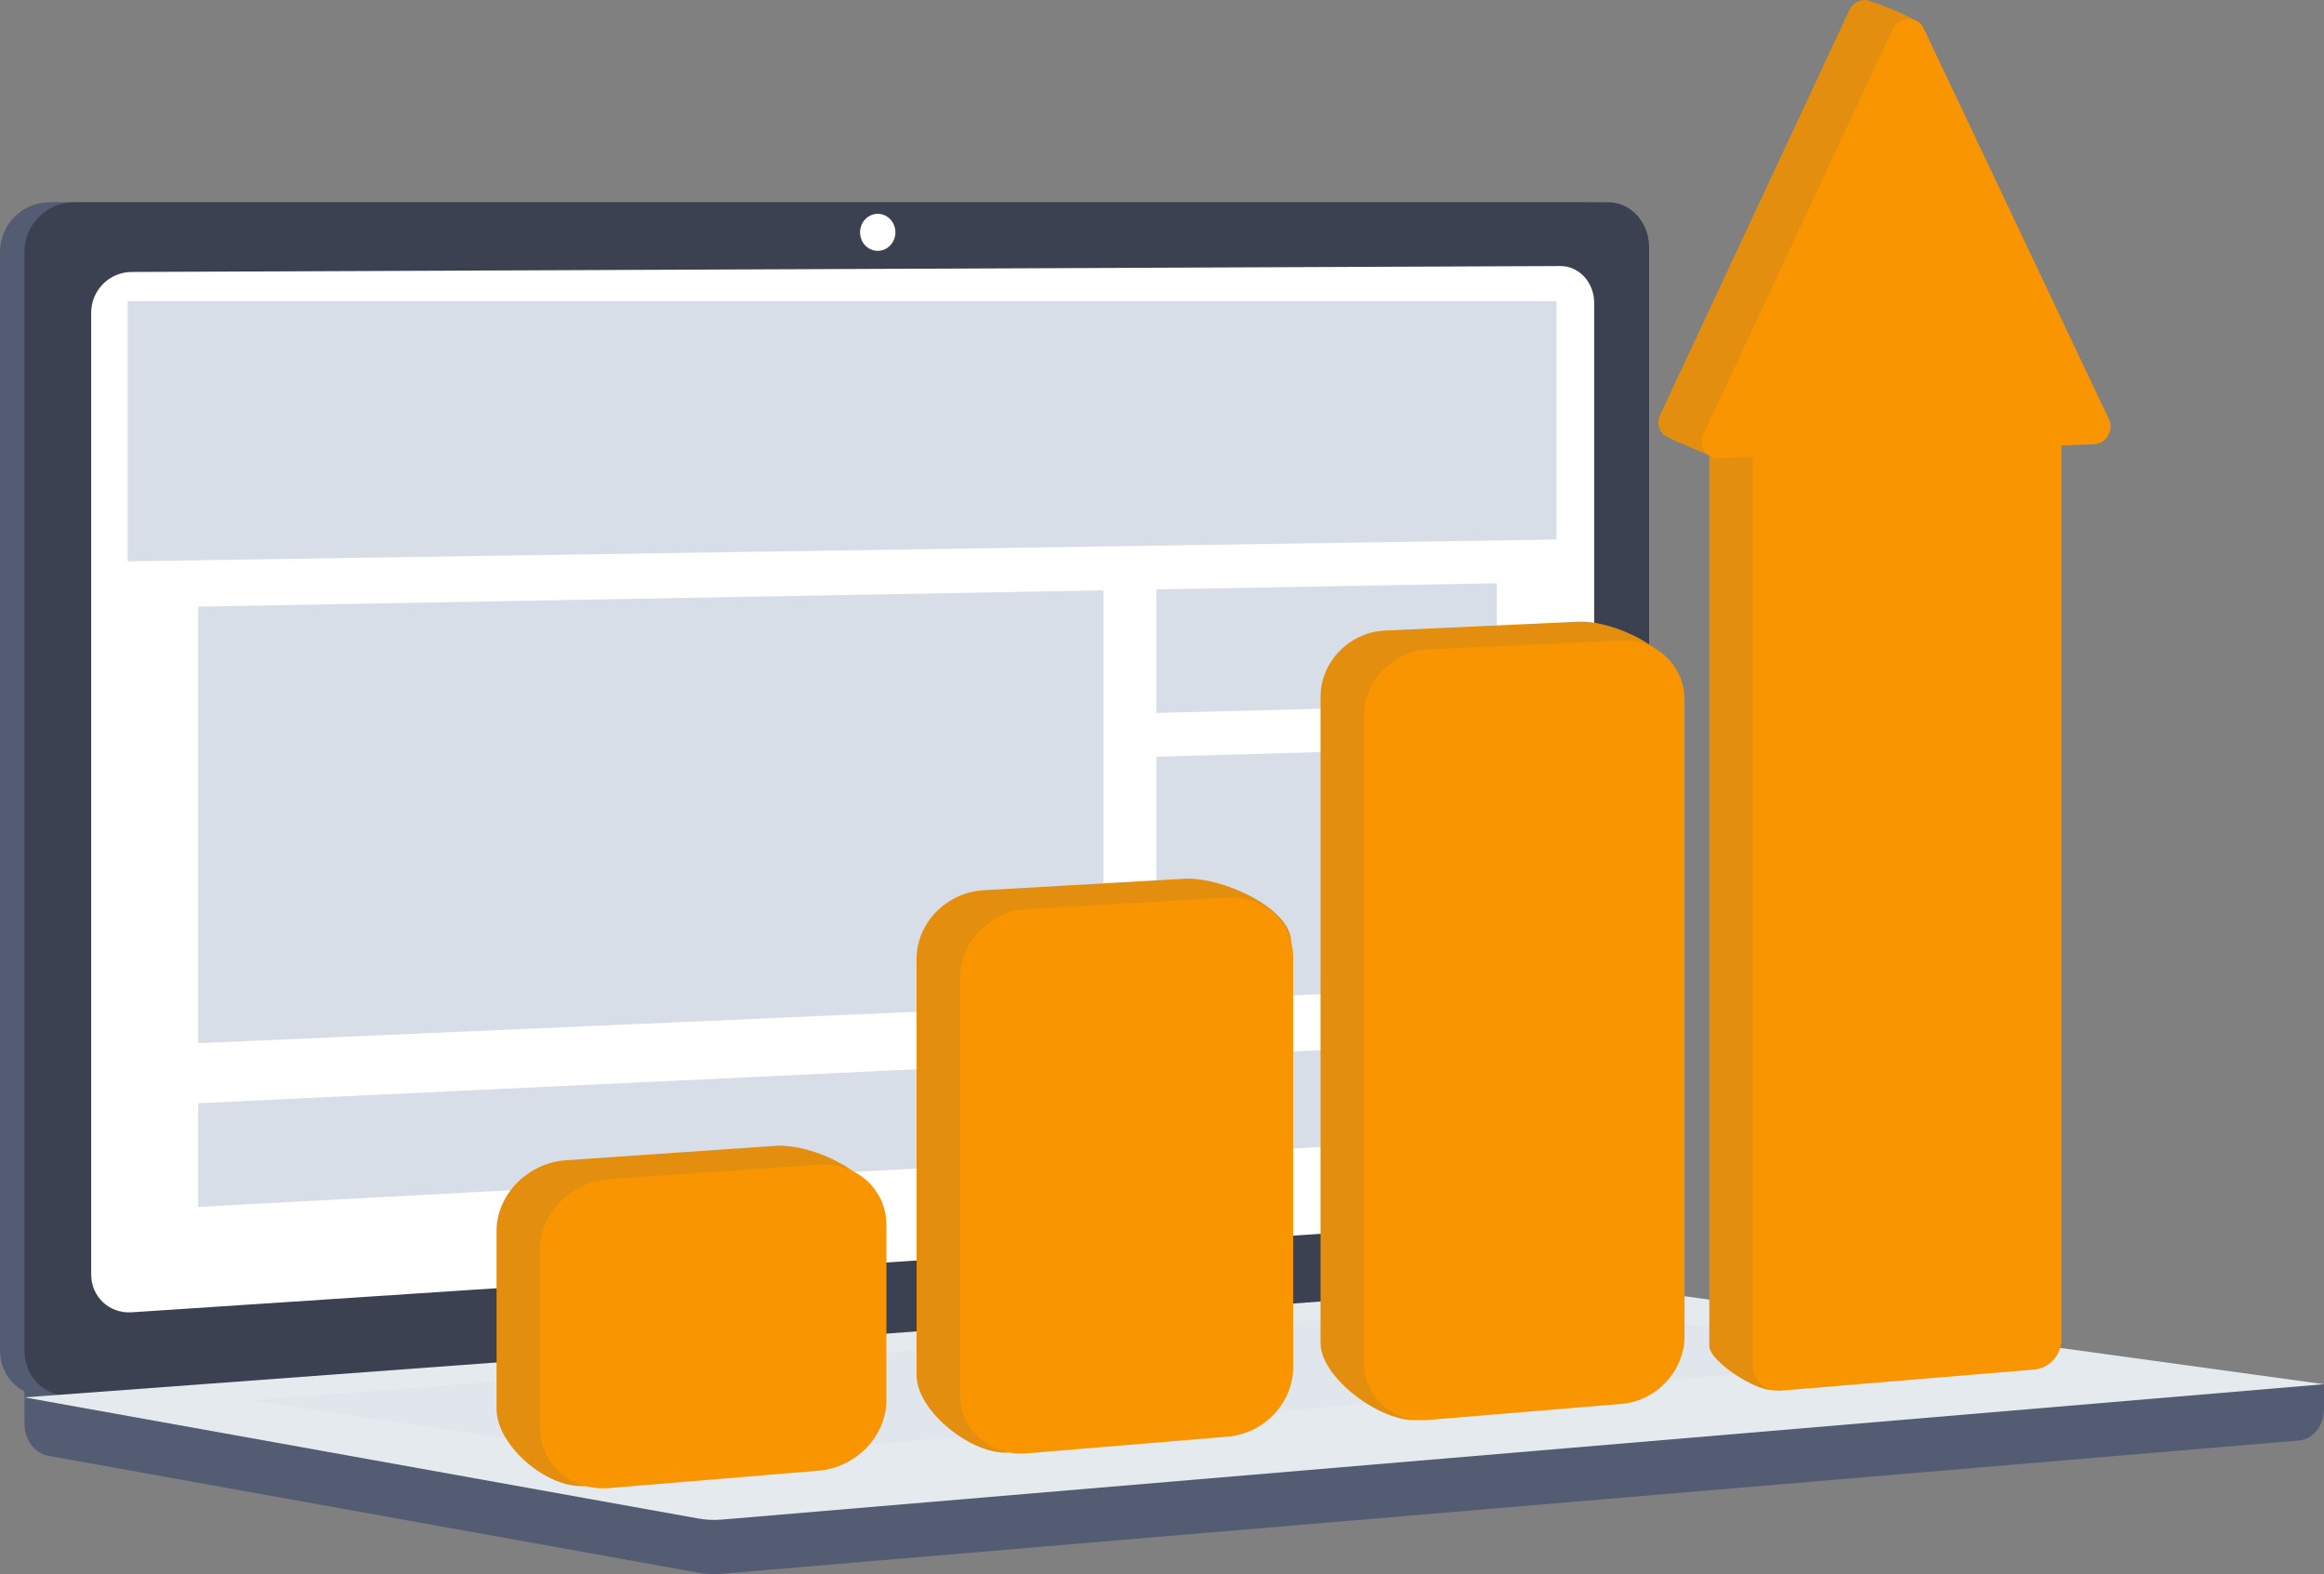
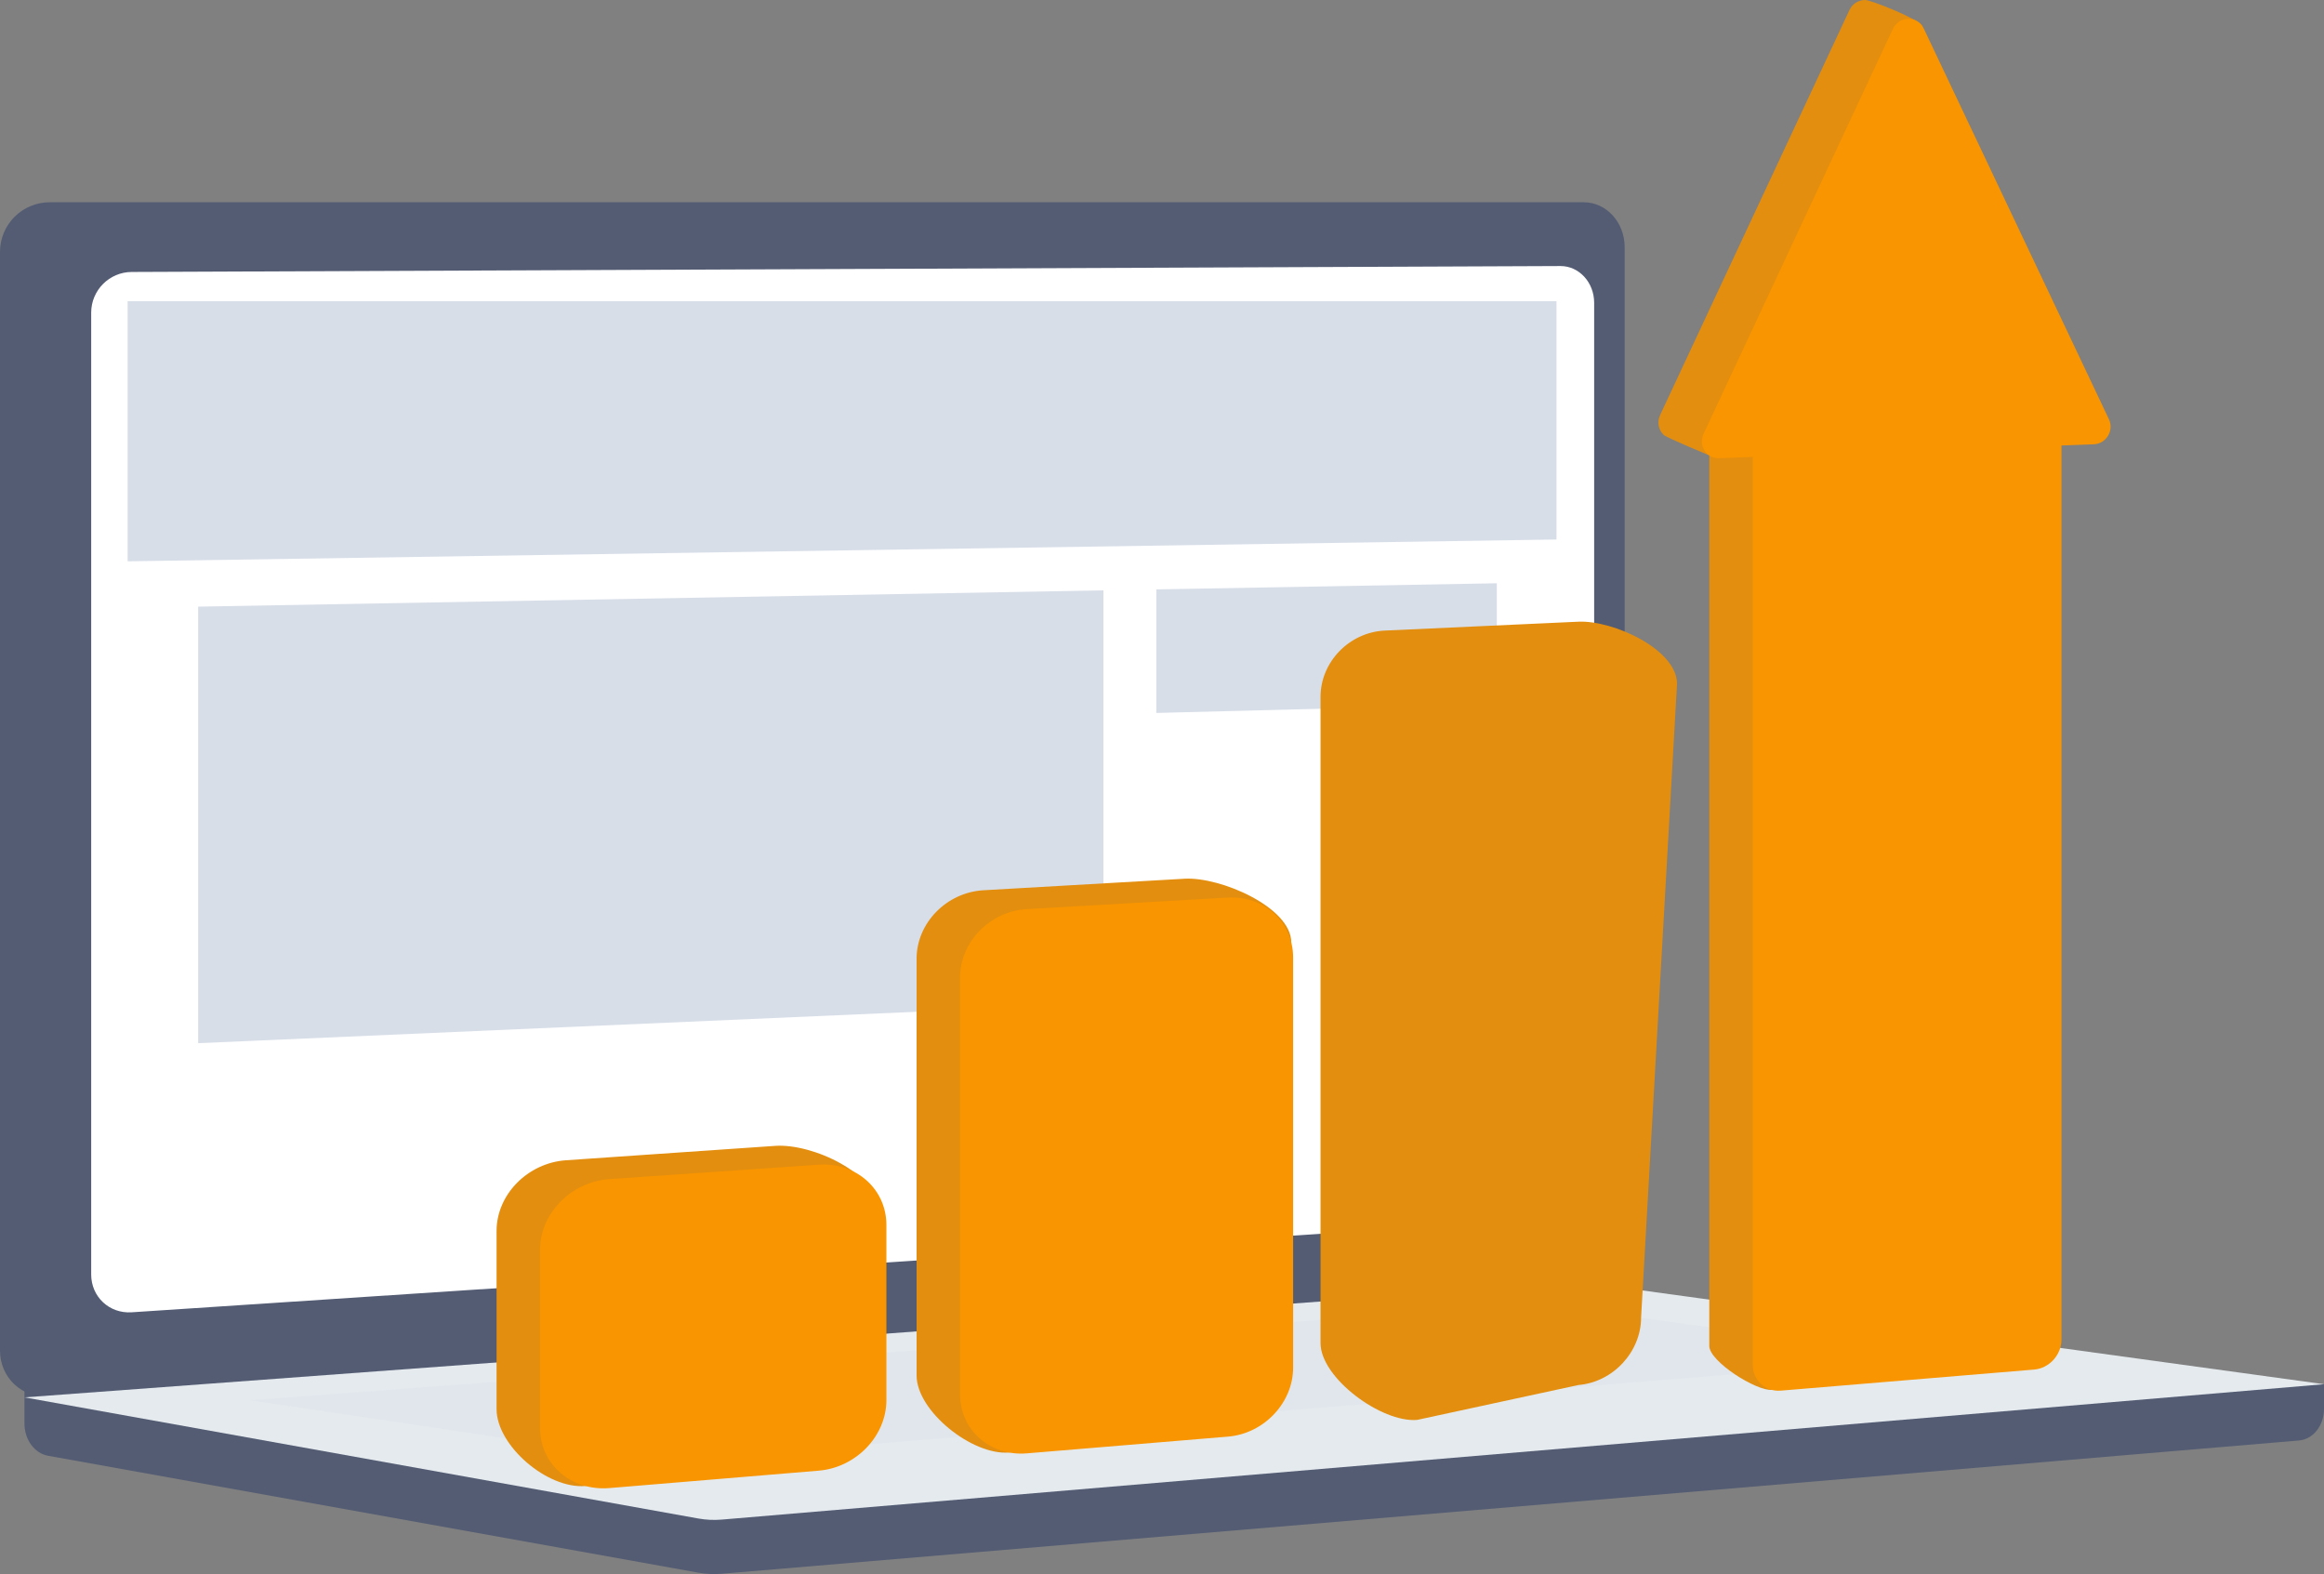
<svg xmlns="http://www.w3.org/2000/svg" width="347px" height="235px" viewBox="0 0 347 235" version="1.1">
  <rect x="0" y="0" width="347" height="235" fill="#808080" stroke="none" />
  <title>img-growth</title>
  <g id="Streaming-&amp;-CTV" stroke="none" stroke-width="1" fill="none" fill-rule="evenodd">
    <g id="9_sm" transform="translate(-14, -168)">
      <g id="img-growth" transform="translate(14, 168)">
        <g id="Group" transform="translate(0, 30.196)">
          <g id="Path">
            <path d="M347,176.458 L3.652,173.463 L3.652,182.326 C3.652,184.731 5.15,186.776 7.178,187.141 L104.266,204.593 C105.418,204.8 106.587,204.855 107.75,204.756 L343.269,184.859 C345.371,184.681 347,182.629 347,180.158 L347,176.458 Z" fill="#535C73" />
            <g>
              <path d="M236.472,162.092 L7.431,178.305 C3.332,178.595 0,175.512 0,171.419 L0,7.412 C0,3.319 3.332,0 7.431,0 L236.472,0 C239.849,0 242.579,3 242.579,6.7 L242.579,154.959 C242.579,158.66 239.849,161.853 236.472,162.092 Z" fill="#535C73" />
-               <path d="M240.124,162.092 L11.083,178.305 C6.984,178.595 3.652,175.512 3.652,171.419 L3.652,7.412 C3.652,3.319 6.984,0 11.083,0 L240.124,0 C243.501,0 246.231,3 246.231,6.7 L246.231,154.959 C246.231,158.66 243.501,161.853 240.124,162.092 Z" fill="#3B4150" fill-rule="nonzero" />
              <path d="M232.989,151.639 L19.661,165.722 C16.326,165.942 13.615,163.412 13.615,160.07 L13.615,16.483 C13.615,13.141 16.326,10.42 19.661,10.407 L232.989,9.522 C235.774,9.511 238.027,11.969 238.027,15.013 L238.027,145.795 C238.027,148.839 235.774,151.456 232.989,151.639 Z" fill="#FFFFFF" fill-rule="nonzero" />
-               <path d="M133.692,4.486 C133.692,6.01 132.514,7.249 131.058,7.253 C129.6,7.258 128.417,6.023 128.417,4.496 C128.417,2.968 129.6,1.729 131.058,1.728 C132.514,1.727 133.692,2.962 133.692,4.486 Z" fill="#FFFFFF" fill-rule="nonzero" />
            </g>
            <path d="M234.409,161.357 L3.652,178.422 L104.266,196.507 C105.418,196.715 106.587,196.769 107.75,196.671 L347,176.458 L238.079,161.473 C236.861,161.305 235.633,161.266 234.409,161.357 Z" fill="#E4EAEE" fill-rule="nonzero" />
            <polygon fill="#D8DEE8" fill-rule="nonzero" opacity="0.3" points="37.323 178.851 229.435 164.432 288.892 172.547 98.435 187.96" />
          </g>
          <g transform="translate(19.055, 14.762)" fill="#D8DEE8" fill-rule="nonzero" id="Path">
            <polygon points="213.35 35.587 0 38.844 0 0 213.35 0" />
            <polygon points="145.699 104.874 10.531 110.783 10.531 45.609 145.699 43.176" />
            <polygon points="204.44 60.175 153.596 61.482 153.596 43.034 204.44 42.118" />
-             <polygon points="204.44 102.306 153.596 104.529 153.596 68.016 204.44 66.57" />
-             <polygon points="204.44 110.582 10.531 119.745 10.531 135.224 204.44 124.876" />
          </g>
        </g>
        <g id="Group" transform="translate(74.143, 0)">
          <g fill="#E38E0E" id="Path">
            <path d="M41.605,216.749 L13.279,221.852 C7.554,222.328 0,215.803 0,210.368 L0,183.772 C0,178.338 4.656,173.612 10.381,173.218 L41.605,171.071 C47.199,170.686 56.951,175.26 56.951,180.607 L51.719,206.225 C51.719,211.572 47.199,216.283 41.605,216.749 Z" />
            <path d="M102.722,211.665 L76.534,216.853 C71.03,217.31 62.715,210.673 62.715,205.344 L62.715,143.13 C62.715,137.801 67.191,133.225 72.695,132.91 L102.722,131.189 C108.102,130.881 118.66,135.461 118.66,140.706 L112.451,201.36 C112.451,206.605 108.103,211.218 102.722,211.665 Z" />
            <path d="M161.528,206.775 L137.445,211.984 C132.149,212.424 123.028,205.739 123.028,200.513 L123.028,104.044 C123.028,98.817 127.335,94.383 132.631,94.14 L161.528,92.816 C166.707,92.579 176.256,96.946 176.256,102.092 L170.893,196.678 C170.893,201.824 166.707,206.344 161.528,206.775 Z" />
            <path d="M234.264,59.793 L212.836,3.829 C212.381,2.869 205.244,-0.003 204.334,0 C203.401,0.003 202.463,0.507 201.996,1.507 L173.729,61.964 C173.216,63.06 173.515,64.231 174.279,64.937 C174.736,65.361 181.076,67.991 181.076,67.991 L181.076,200.942 C181.076,203.265 188.093,207.691 190.409,207.499 L223.093,201.654 C225.347,201.466 227.173,199.46 227.173,197.172 L227.173,63.696 L232.005,63.517 C233.843,63.449 235.052,61.454 234.264,59.793 Z" />
          </g>
          <g transform="translate(6.486, 2.813)" fill="#F99500" id="Path">
            <path d="M41.605,216.749 L10.381,219.345 C4.656,219.822 0,215.803 0,210.368 L0,183.772 C0,178.337 4.656,173.612 10.381,173.218 L41.605,171.071 C47.199,170.686 51.719,174.71 51.719,180.057 L51.719,206.225 C51.719,211.572 47.199,216.283 41.605,216.749 Z" />
            <path d="M102.722,211.665 L72.695,214.163 C67.191,214.62 62.715,210.673 62.715,205.344 L62.715,143.13 C62.715,137.801 67.191,133.225 72.695,132.91 L102.722,131.189 C108.102,130.881 112.451,134.883 112.451,140.128 L112.451,201.36 C112.451,206.605 108.102,211.218 102.722,211.665 Z" />
-             <path d="M161.528,206.775 L132.631,209.178 C127.335,209.618 123.028,205.739 123.028,200.513 L123.028,104.044 C123.028,98.817 127.335,94.383 132.631,94.14 L161.528,92.816 C166.707,92.579 170.893,96.558 170.893,101.704 L170.893,196.678 C170.893,201.824 166.707,206.344 161.528,206.775 Z" />
-             <path d="M234.264,59.793 L206.603,1.432 C205.682,-0.511 202.919,-0.468 201.996,1.507 L173.729,61.964 C172.908,63.718 174.168,65.662 176.077,65.591 L181.076,65.406 L181.076,200.942 C181.076,203.265 182.956,204.992 185.271,204.8 L223.093,201.654 C225.347,201.466 227.173,199.46 227.173,197.172 L227.173,63.696 L232.005,63.517 C233.843,63.449 235.052,61.454 234.264,59.793 Z" />
+             <path d="M234.264,59.793 L206.603,1.432 C205.682,-0.511 202.919,-0.468 201.996,1.507 L173.729,61.964 C172.908,63.718 174.168,65.662 176.077,65.591 L181.076,65.406 L181.076,200.942 C181.076,203.265 182.956,204.992 185.271,204.8 L223.093,201.654 C225.347,201.466 227.173,199.46 227.173,197.172 L227.173,63.696 L232.005,63.517 C233.843,63.449 235.052,61.454 234.264,59.793 " />
          </g>
        </g>
      </g>
    </g>
  </g>
</svg>